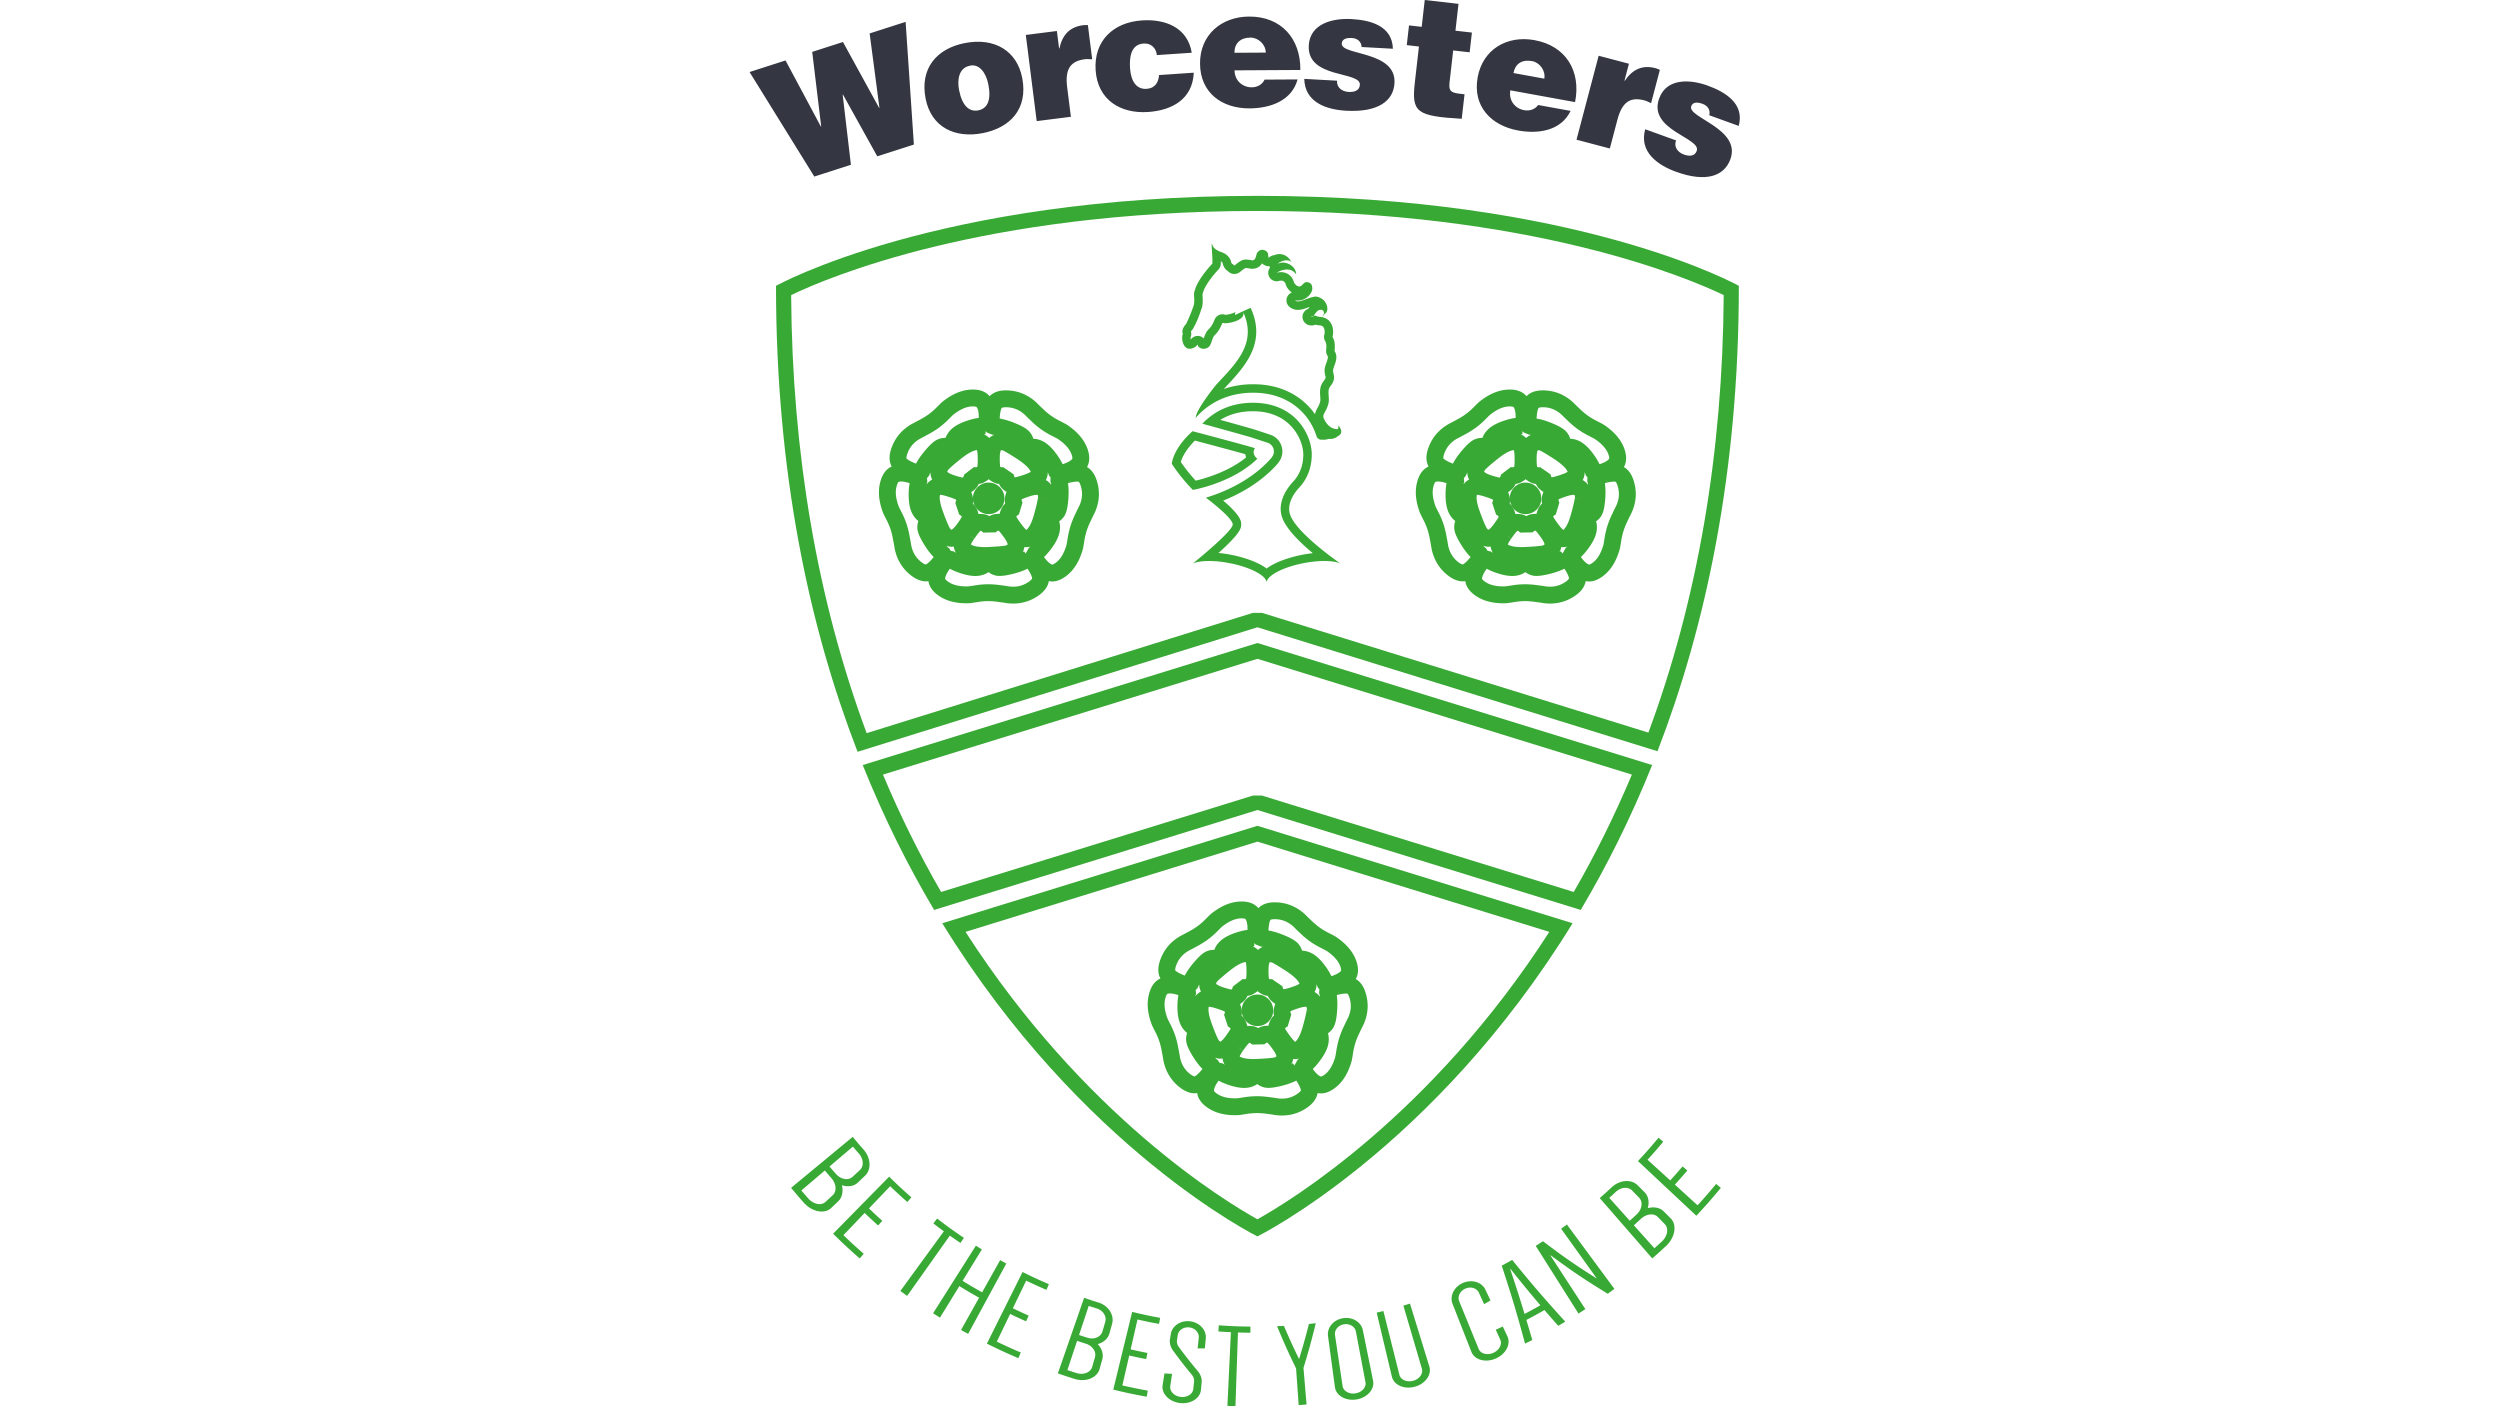
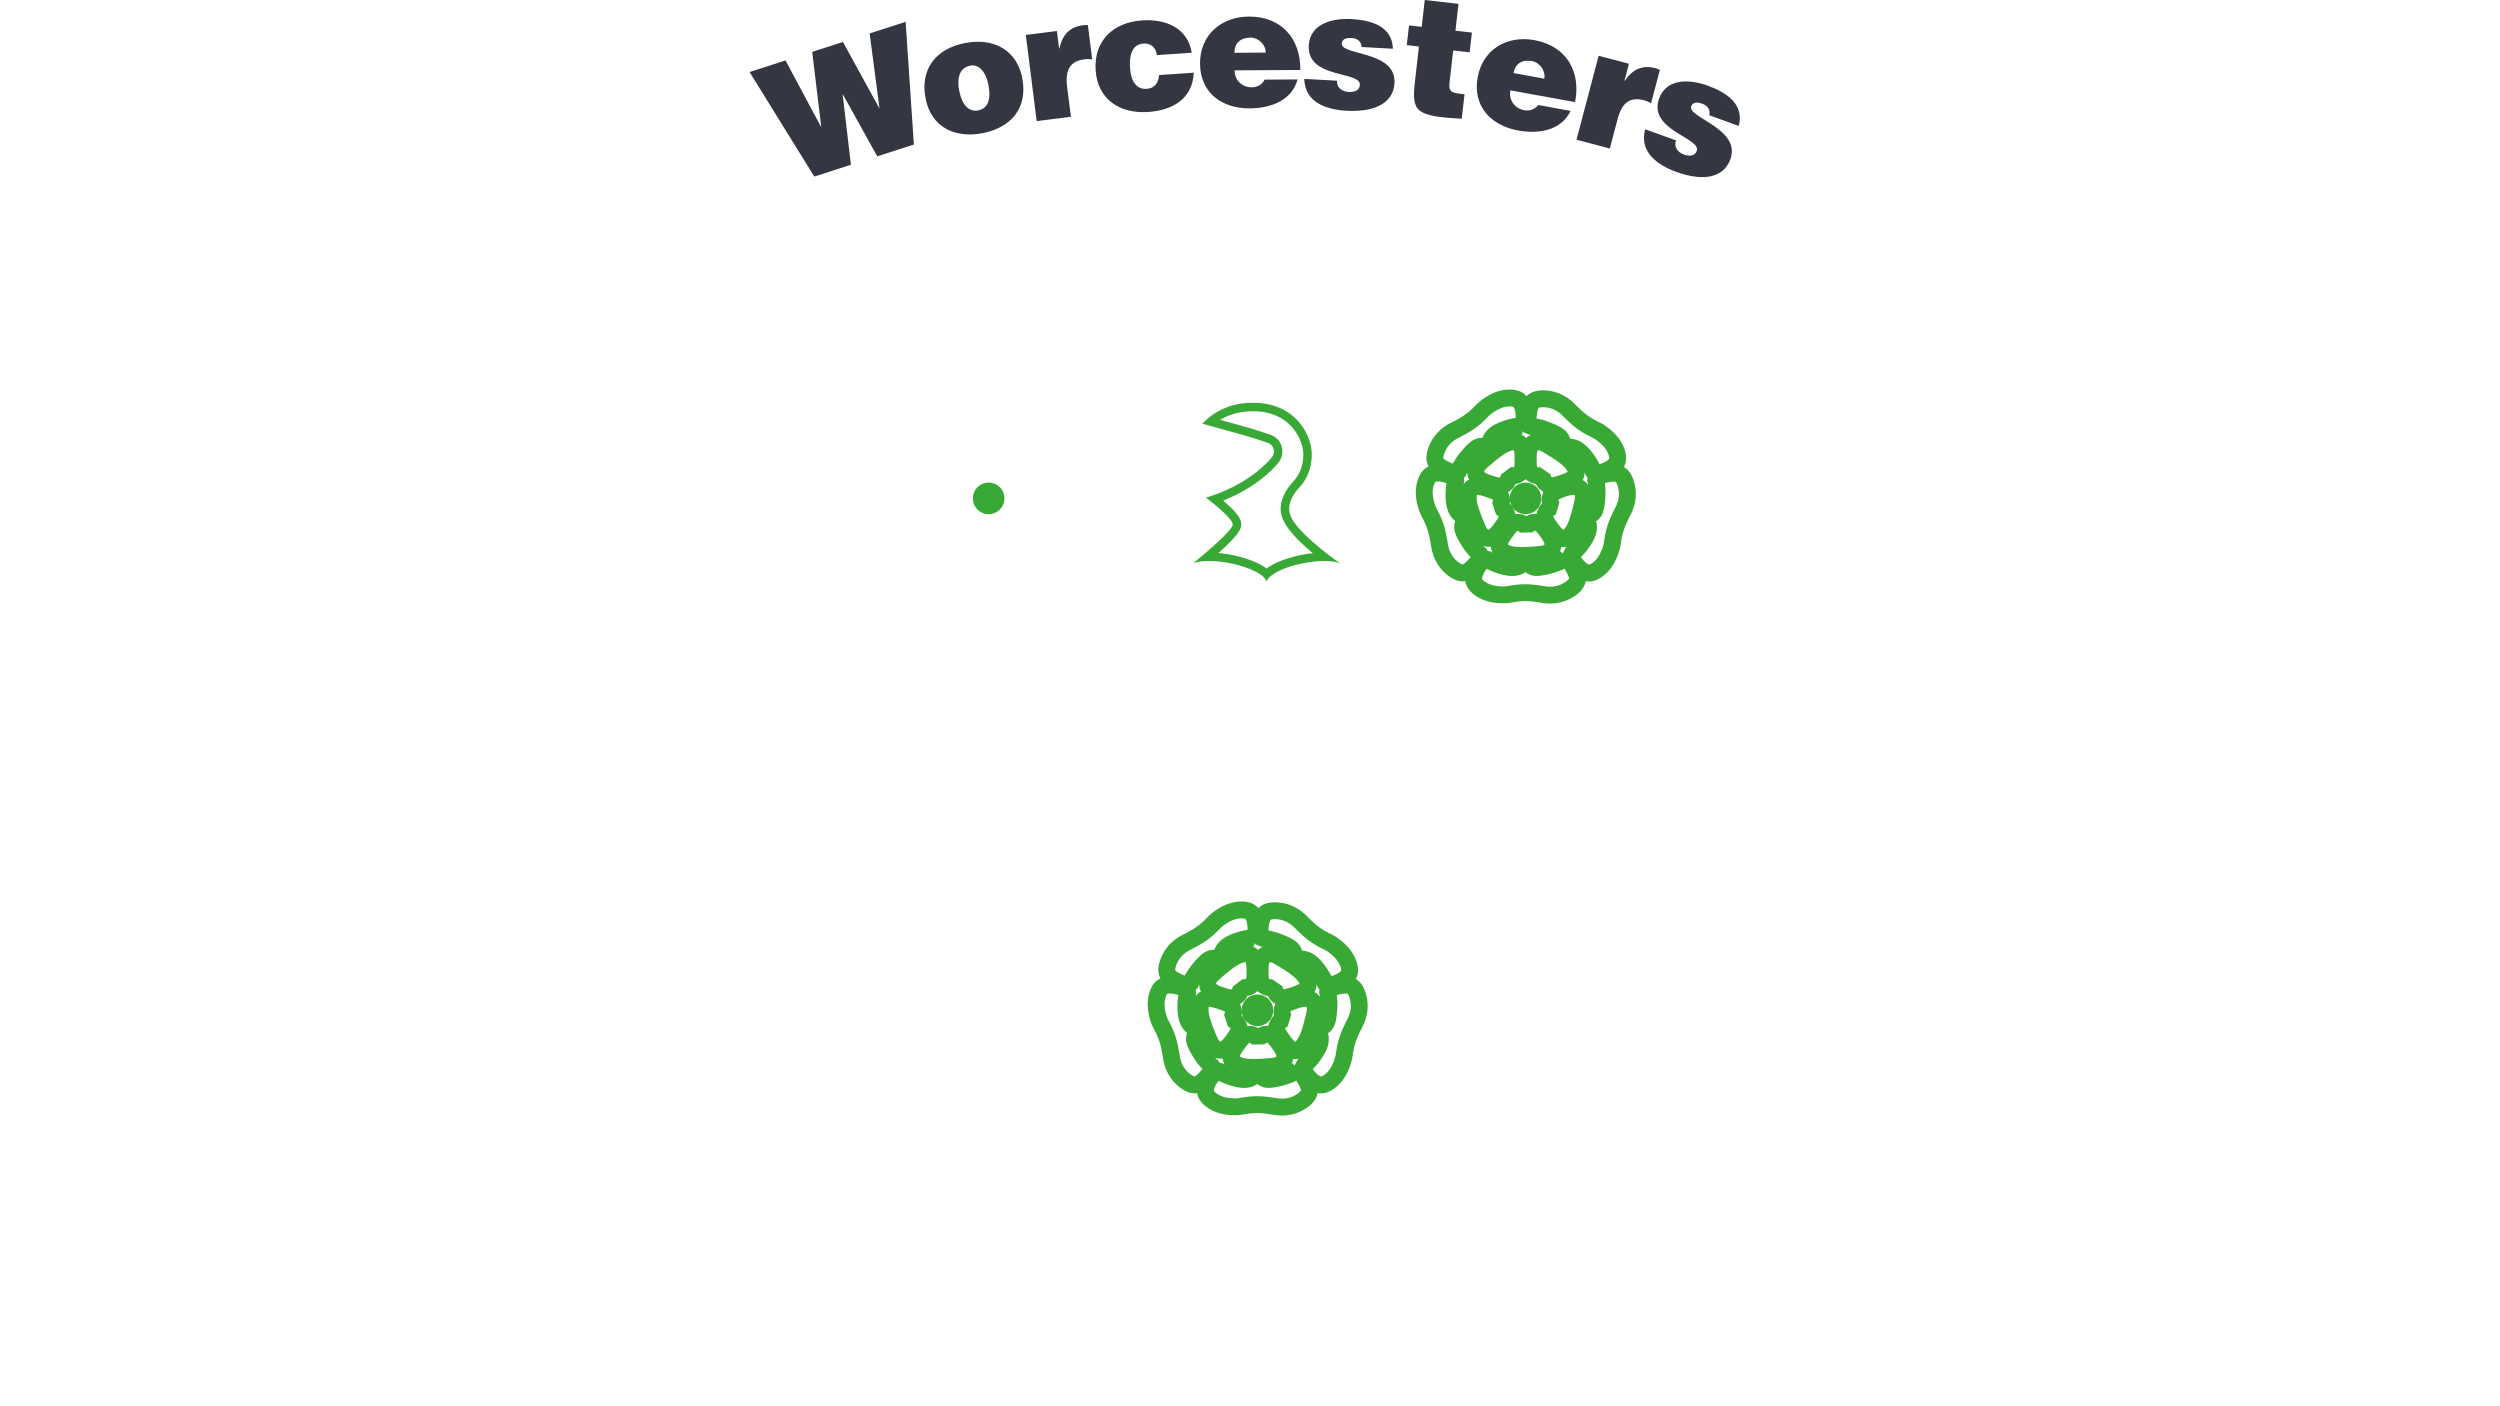
<svg xmlns="http://www.w3.org/2000/svg" viewBox="0 0 800 450" width="800" height="450" fill-rule="evenodd" clip-rule="evenodd" stroke-linejoin="bevel" stroke-miterlimit="10">
  <path d="M387.844 235.995h-.002l.002.002v-.002z" fill="#64bbb0" />
-   <path d="M266.481 382.457c1.363-1.264 1.133-3.682-.48-5.512-.83-.944-1.242-1.419-2.06-2.379-3.002 2.554-4.504 3.835-7.506 6.391a148.103 148.103 0 0 0 2.173 2.508c1.701 1.933 4.172 2.421 5.536 1.155.935-.864 1.401-1.297 2.337-2.163m.999-6.818c1.597 1.812 3.981 2.207 5.343.944.925-.854 1.385-1.283 2.31-2.138 1.364-1.264 1.219-3.59-.289-5.301a149.394 149.394 0 0 1-1.927-2.226l-7.474 6.368c.809.949 1.215 1.42 2.037 2.353m-14.332 4.469c7.891-6.527 11.835-9.787 19.723-16.316a141.505 141.505 0 0 0 3.454 4.046c2.341 2.659 2.598 6.383.486 8.397l-2.281 2.172c-1.288 1.228-3.246 1.487-5.112.86.443 1.939.144 3.874-1.147 5.104-.92.879-1.383 1.318-2.305 2.197-2.115 2.014-6.136 1.269-8.837-1.797a174.106 174.106 0 0 1-3.981-4.663M284.855 379.593l-6.784 7.102a150.939 150.939 0 0 0 4.269 3.964c-.535.601-.803.9-1.339 1.498a152.941 152.941 0 0 1-4.317-4.008c-2.716 2.839-4.071 4.261-6.785 7.102a158.397 158.397 0 0 0 6.5 5.956l-1.293 1.489c-3.479-3.041-5.182-4.623-8.512-7.907l17.939-18.263c2.786 2.749 4.211 4.071 7.117 6.623l-1.302 1.488a143.414 143.414 0 0 1-5.493-5.044M307.345 397.744a135.083 135.083 0 0 1-3.395-2.349c-5.462 7.715-8.194 11.57-13.656 19.288-.875-.622-1.31-.937-2.178-1.571 5.569-7.642 8.353-11.456 13.922-19.096a137.983 137.983 0 0 1-3.358-2.521l1.203-1.564c3.364 2.589 5.077 3.826 8.563 6.175l-1.101 1.638M322.016 404.331c-4.885 9.008-7.326 13.505-12.211 22.511-.91-.496-1.366-.745-2.272-1.253 2.314-4.129 3.47-6.196 5.782-10.326a152.727 152.727 0 0 1-6.32-3.713l-6.196 10.083a147.87 147.87 0 0 1-2.215-1.383c5.48-8.656 8.219-12.98 13.698-21.637.765.486 1.15.726 1.922 1.201-2.47 4.023-3.707 6.033-6.177 10.052a147.039 147.039 0 0 0 6.252 3.673c2.308-4.117 3.461-6.175 5.766-10.294.787.439 1.18.657 1.971 1.086M328.376 409.799l-4.261 8.852a150.48 150.48 0 0 0 5.054 2.334l-.816 1.837a154.778 154.778 0 0 1-5.111-2.358l-4.261 8.853a159.768 159.768 0 0 0 7.676 3.481c-.31.726-.465 1.09-.777 1.814-4.071-1.738-6.087-2.669-10.072-4.65 4.564-9.171 6.847-13.755 11.413-22.924 3.335 1.657 5.021 2.437 8.425 3.899l-.781 1.812a136.636 136.636 0 0 1-6.489-2.95M350.382 434.339c.521-1.786-.793-3.698-2.946-4.372a139.048 139.048 0 0 1-2.765-.891l-3.113 9.357c1.163.387 1.747.573 2.914.939 2.27.712 4.502-.19 5.021-1.974l.889-3.059m-2.354-6.255c2.13.668 4.249-.265 4.768-2.05l.878-3.023c.519-1.786-.682-3.665-2.694-4.297a141.238 141.238 0 0 1-2.586-.83c-1.238 3.728-1.859 5.592-3.1 9.319 1.092.362 1.638.538 2.734.881m-9.512 11.403l8.403-24.189c1.854.642 2.785.95 4.655 1.534 3.125.981 5.075 3.983 4.297 6.798-.337 1.214-.504 1.82-.839 3.034-.475 1.717-1.947 2.97-3.751 3.435 1.262 1.393 1.923 3.182 1.448 4.899-.341 1.228-.511 1.843-.849 3.071-.779 2.818-4.396 4.314-8 3.186a171.557 171.557 0 0 1-5.364-1.768M364.002 422.231l-2.197 9.573c2.14.489 3.216.715 5.368 1.138-.157.788-.234 1.184-.389 1.97a153.081 153.081 0 0 1-5.429-1.148c-.88 3.83-1.32 5.744-2.198 9.575 3.247.738 4.876 1.073 8.146 1.671-.144.774-.216 1.161-.358 1.937-4.301-.786-6.443-1.238-10.702-2.267 2.42-9.952 3.631-14.925 6.054-24.876 3.562.86 5.355 1.243 8.951 1.906-.142.776-.215 1.165-.359 1.941-2.764-.51-4.143-.795-6.887-1.42M375.201 431.949s-1.108-1.554-.82-3.351c.109-.674.161-1.011.27-1.684.433-2.697 3.199-4.475 6.211-4.094 3.015.378 5.243 2.784 4.987 5.504-.119 1.267-.177 1.901-.297 3.169-.924.006-1.385.006-2.311-.002l.364-3.391c.173-1.622-1.17-3.096-2.992-3.327-1.82-.228-3.491.867-3.73 2.482l-.247 1.688c-.161 1.085.513 1.989.513 1.989 2.389 3.232 3.644 4.828 6.274 7.975 0 0 1.29 1.535 1.117 3.385l-.23 2.453c-.255 2.718-3.278 4.659-6.768 4.22-3.487-.439-5.937-3.069-5.506-5.763l.596-3.709c.973.064 1.458.092 2.431.142l-.579 3.941c-.239 1.611 1.245 3.171 3.305 3.431 2.063.259 3.887-.885 4.061-2.506l.261-2.452c.117-1.092-.667-2.054-.667-2.054-2.617-3.176-3.866-4.787-6.243-8.046M400.122 426.48a146.09 146.09 0 0 1-3.973-.088c-.322 9.445-.481 14.165-.805 23.608a123.66 123.66 0 0 1-2.575-.105c.449-9.436.671-14.154 1.119-23.595a148.785 148.785 0 0 1-4.008-.234c.054-.787.083-1.182.14-1.971 4.043.287 6.071.368 10.123.412l-.021 1.973M408.664 424.382c.877-.038 1.316-.057 2.193-.103 1.818 4.234 2.776 6.337 4.794 10.519.036 0 .055-.002.09-.004 1.35-4.442 1.973-6.67 3.117-11.13a131.27 131.27 0 0 0 2.184-.234c-1.399 5.732-2.184 8.594-3.926 14.294.395 4.686.592 7.027.985 11.715a161.8 161.8 0 0 1-2.523.193l-.832-11.724c-2.599-5.37-3.816-8.077-6.082-13.526M429.627 443.532c.238 1.613 2.107 2.682 4.159 2.339 2.054-.343 3.47-1.962 3.167-3.565a46155.76 46155.76 0 0 0-3.067-16.208c-.301-1.605-2.016-2.63-3.83-2.324-1.812.301-3.094 1.83-2.856 3.441l2.427 16.317m-4.663-16.001c-.366-2.707 1.766-5.201 4.763-5.703 2.998-.502 5.839 1.161 6.383 3.837l3.278 16.169c.542 2.675-1.801 5.403-5.274 5.985-3.47.579-6.575-1.237-6.941-3.942l-2.209-16.346M451.199 417.158c2.477 8.052 3.716 12.073 6.195 20.123.803 2.608-1.272 5.556-4.684 6.481-3.408.92-6.686-.584-7.314-3.239-1.943-8.192-2.914-12.288-4.855-20.482a215.12 215.12 0 0 0 2.144-.519c2.048 8.167 3.073 12.248 5.123 20.418.396 1.581 2.368 2.46 4.385 1.916 2.015-.544 3.276-2.297 2.816-3.862-2.373-8.081-3.557-12.121-5.929-20.202.849-.247 1.274-.374 2.119-.634M474.918 417.334c-.668-1.465-1-2.197-1.665-3.659-.678-1.485-2.607-2.063-4.318-1.326-1.709.736-2.607 2.531-1.992 4.041 2.494 6.113 3.743 9.167 6.236 15.28.615 1.508 2.703 2.096 4.638 1.264 1.939-.833 2.95-2.756 2.276-4.241l-1.447-3.178c.897-.407 1.347-.615 2.242-1.035l1.488 3.157c1.167 2.468-.498 5.698-3.776 7.108-3.274 1.41-6.751.396-7.749-2.148-2.412-6.144-3.619-9.215-6.033-15.359-.998-2.544.508-5.483 3.336-6.701 2.829-1.217 6.017-.299 7.182 2.174l1.619 3.43c-.811.482-1.219.72-2.037 1.193M487.854 420.458a153.409 153.409 0 0 0 5.063-2.764c-3.912-4.621-5.83-6.956-9.592-11.681-.031.018-.046.025-.077.044 1.927 5.725 2.849 8.604 4.606 14.401m13.033 2.474c-.895.534-1.345.797-2.244 1.32a394.355 394.355 0 0 1-4.419-5.031 153.014 153.014 0 0 1-5.792 3.163 413.621 413.621 0 0 1 1.895 6.41c-.92.475-1.383.707-2.307 1.167-2.735-10.081-4.228-15.074-7.464-24.957a126.273 126.273 0 0 0 3.343-1.826c6.568 8.064 9.968 12.012 16.988 19.754M491.433 398.684a131.62 131.62 0 0 0 2.311-1.492c6.582 4.975 9.996 7.35 17.056 11.841.031-.021.048-.031.08-.054-4.53-6.316-6.793-9.469-11.32-15.784.743-.536 1.113-.806 1.849-1.352 6.082 8.245 9.123 12.362 15.207 20.604-.85.63-1.276.939-2.132 1.556-7.575-4.646-11.234-7.112-18.271-12.304l-.078.052c4.473 6.866 6.707 10.299 11.18 17.166-.879.572-1.318.856-2.201 1.417-5.472-8.663-8.209-12.987-13.681-21.65M530.533 389.46c-1.297-1.332-3.688-1.054-5.435.569-.897.837-1.351 1.251-2.261 2.069 2.632 2.937 3.948 4.406 6.579 7.345a167.42 167.42 0 0 0 2.383-2.18c1.841-1.713 2.249-4.186.954-5.516l-2.22-2.287m-6.776-.878c1.726-1.605 2.046-3.99.754-5.322-.879-.904-1.318-1.354-2.195-2.258-1.295-1.334-3.6-1.144-5.232.377a166.65 166.65 0 0 1-2.113 1.933l6.55 7.318c.902-.81 1.347-1.22 2.236-2.048m4.967 14.112c-6.728-7.726-10.088-11.583-16.811-19.309a139.468 139.468 0 0 0 3.83-3.456c2.536-2.36 6.238-2.705 8.301-.638.891.889 1.337 1.337 2.226 2.228 1.259 1.259 1.569 3.209 1.006 5.079 1.908-.479 3.845-.226 5.105 1.036.899.902 1.349 1.351 2.25 2.253 2.065 2.067 1.433 6.102-1.491 8.824a163.048 163.048 0 0 1-4.416 3.983M527.218 371.119c2.903 2.646 4.357 3.966 7.261 6.61a154.72 154.72 0 0 0 3.937-4.479l1.531 1.302a156.621 156.621 0 0 1-3.983 4.531c2.906 2.644 4.358 3.966 7.263 6.612a162.985 162.985 0 0 0 5.933-6.844c.607.504.91.755 1.519 1.257-3.059 3.694-4.63 5.481-7.853 8.933-7.473-7.002-11.207-10.498-18.679-17.5 2.694-2.887 4.012-4.38 6.572-7.462.607.504.913.755 1.519 1.26a142.5 142.5 0 0 1-5.02 5.78" fill="#39a935" fill-rule="nonzero" />
-   <path d="M281.314 34.515l.101-.033-3.13-23.786 11.514-3.698 2.643 39.262-11.715 3.765-10.973-19.76-.102.029 2.642 22.44-11.717 3.764-20.719-33.451 11.512-3.702 11.311 21.158.101-.034-2.877-23.867 9.845-3.161 11.564 21.074zM306.905 28.834c1 5.157 3.36 7.021 6.119 6.487 2.918-.567 4.253-3.148 3.253-8.303-.778-4.012-3.136-6.686-5.916-5.985-3.696.716-4.054 4.728-3.456 7.801m1.885-15.062c9.636-1.868 16.673 2.655 18.319 11.144 1.937 9.997-3.922 15.995-12.671 17.694-8.746 1.696-16.445-1.781-18.254-11.102-1.837-9.477 3.393-15.947 12.606-17.736M328.257 11.181l9.945-1.259.705 5.577.107-.011c.979-4.51 3.405-6.899 7.667-7.439.472-.058.96-.014 1.441-.02l1.381 10.947c-.749-.013-1.563-.126-2.302-.032-4.472.565-6.47 2.956-5.717 8.904l1.203 9.524-10.945 1.383-3.485-27.574zM370.202 17.631c-.136-1.212-.623-2.136-1.358-2.776-.738-.695-1.715-1-2.932-.919-4.126.281-4.523 4.611-4.299 7.891.282 4.18 2.054 6.822 5.282 6.604 2.857-.194 3.834-2.225 4.004-4.416l11.11-.755c-.383 8.477-6.941 12.056-14.612 12.577-8.939.605-16.156-3.954-16.792-13.315-.643-9.471 5.654-15.372 14.804-15.991 7.406-.502 14.604 2.198 15.954 10.344l-11.161.756zM405.046 16.83c-.014-2.544-2.309-4.812-4.905-4.797-3.289.019-5.134 1.885-5.119 4.855l10.024-.058zm-9.991 5.682c.017 3.286 2.578 5.445 5.494 5.43 1.749-.01 3.336-.816 4.123-2.462l10.554-.063c-1.87 6.906-8.857 9.228-15.328 9.266-8.909.052-15.834-5.002-15.888-14.335-.053-9.125 6.755-14.997 15.669-15.049 10.288-.059 16.532 7.014 16.432 17.091l-21.056.122zM427.849 25.817c-.06 1.11.316 1.983 1.026 2.606.658.567 1.594.937 2.652.996 1.697.094 3.525-.335 3.634-2.295.245-4.449-16.949-1.839-16.355-12.589.391-7.096 7.868-8.755 13.637-8.437 6.038.332 13.058 2.104 13.286 9.497l-10.007-.55c-.057-.908-.392-1.563-.948-2.073-.557-.508-1.339-.764-2.186-.81-1.906-.104-3.157.41-3.232 1.787-.214 3.866 17.457 2.238 16.884 12.617-.318 5.771-5.301 9.428-15.468 8.867-6.355-.351-13.236-2.696-13.407-10.196l10.484.58zM467.751 38.013c-14.47-.851-16.093-2.052-15.006-11.585l1.318-11.54-3.897-.443.72-6.32 4.056.462.981-8.587 10.799 1.232-.979 8.586 5.267.604-.723 6.32-5.268-.6-1.142 10.007c-.289 2.53-.023 3.467 3.033 3.816l1.739.199-.898 7.849zM494.175 25.169c.456-2.504-1.38-5.159-3.937-5.623-3.236-.59-5.393.906-5.924 3.828l9.861 1.795zm-10.867 3.736c-.59 3.236 1.527 5.828 4.397 6.351 1.722.314 3.429-.184 4.506-1.658l10.384 1.891c-3.112 6.439-10.409 7.428-16.775 6.273-8.767-1.594-14.64-7.838-12.968-17.022 1.634-8.976 9.41-13.491 18.175-11.899 10.123 1.843 14.955 9.945 12.995 19.834l-20.714-3.77zM511.569 17.839l9.688 2.556-1.431 5.433.102.027c2.596-3.811 5.736-5.121 9.889-4.027.462.124.897.346 1.345.519l-2.814 10.667c-.69-.295-1.403-.703-2.123-.891-4.357-1.151-7.102.318-8.631 6.115l-2.448 9.28-10.663-2.814 7.086-26.865zM536.332 44.932c-.378 1.048-.268 1.99.23 2.791.467.734 1.258 1.358 2.255 1.718 1.595.579 3.473.692 4.14-1.153 1.515-4.186-15.7-6.638-12.035-16.761 2.417-6.684 10.052-6.119 15.487-4.152 5.684 2.058 11.897 5.771 9.985 12.919l-9.424-3.411c.209-.885.075-1.607-.31-2.254-.387-.648-1.062-1.119-1.86-1.407-1.797-.651-3.142-.517-3.608.78-1.318 3.64 16.07 7.169 12.533 16.943-1.967 5.437-7.791 7.501-17.363 4.037-5.986-2.165-11.9-6.395-9.904-13.623l9.874 3.573z" fill="#343741" fill-rule="nonzero" />
-   <path d="M402.375 205.762l-126.308 39.051c6.866 17.099 14.629 32.517 22.855 46.368l103.453-31.984 103.454 31.984-103.454-31.984 103.454 31.984c8.226-13.851 15.989-29.269 22.857-46.368l-126.311-39.051zm0 5.063l119.826 37.046c-5.456 13-11.697 25.597-18.606 37.557l-99.791-30.852h-2.858l-99.79 30.852c-6.91-11.962-13.15-24.56-18.606-37.557l119.825-37.046" fill="#39a935" fill-rule="nonzero" />
-   <path d="M402.375 264.259l-100.851 31.179c44.536 72.419 100.851 100.215 100.851 100.215s56.318-27.796 100.852-100.215l-100.852-31.179zm0 5.063l93.404 28.877c-37.758 58.751-83.122 86.248-93.406 91.971-10.288-5.707-55.575-33.103-93.402-91.971l93.404-28.877M402.375 62.673c-102.625 0-154.052 28.792-154.052 28.792 0 59.679 10.55 108.895 26.1 149.111l127.952-39.846 128.024 39.666c15.51-40.181 26.03-89.34 26.03-148.931 0 0-51.428-28.792-154.054-28.792m0 4.837c87.63 0 137.848 21.459 149.207 26.923-.303 50.653-8.405 97.714-24.097 139.998l-123.679-38.322-2.868.002-123.608 38.494c-15.733-42.335-23.858-89.456-24.162-140.178C264.5 88.955 314.519 67.51 402.375 67.51" fill="#39a935" fill-rule="nonzero" />
-   <path d="M387.797 78.02c-.22 0 .312 4.773.142 6.353 0 0-4.692 4.851-5.625 8.661-.619 1.113.328 3.372-.534 5.28-.698 2.111-2.165 5.326-2.265 5.387.029 0-1.617 1.55-1.015 3.154-.567 1.312-.025 4.751 2.197 4.751.418 0 .893-.121 1.435-.402.454-.213.818-.571 1.144-1a.673.673 0 0 0 .023.318c.205.601.969 1.095 1.847 1.095.295 0 .603-.057.906-.18 1.799-.565 1.521-2.977 2.64-4.178 1.301-1.218 1.965-2.676 2.49-3.968.15.05.32.077.497.104.159.023.304.025.446.034a.487.487 0 0 0-.035.031c.025-.004.062-.021.092-.031h.071c1.558 0 6.692-1.174 5.476-3.793-.002-.002-.002-.004-.002-.006l.002.006c4.712 10.121-2.184 16.627-8.261 23.162-.755.812-6.847 8.468-6.857 10.91.309-.354.625-.699.954-1.03 4.525-4.585 10.554-7.01 17.436-7.01 11.684 0 18.19 7.105 20.286 13.937 0 0 .326 1.1 1.588 1.1.098 0 .205-.008.318-.023.165.021.324.029.479.029.569 0 1.063-.121 1.466-.263.147.012.293.019.438.019.937 0 1.817-.26 2.485-.85 2.449-1.219.207-3.476.18-3.476-.015.016.255 1.138-.352 1.182-1.615-.049-3.035-1.003-4.027-2.919-1.056-1.843.335-2.177 1.055-4.675.759-1.994-.151-3.887.387-5.441.592-1.245 1.797-1.85 1.552-4.153-.281-1.075-.339-1.638-.22-1.996.341-1.452 1.793-3.738.429-5.782.079-1.054.312-2.958-.665-4.554.489-1.695.399-5.902-3.856-6.404h-.054c-.996 0-1.119-.385-1.67-.385-.14 0-.309.026-.527.088-.186.205-.372.339-.579.339a.543.543 0 0 1-.203-.042 6.34 6.34 0 0 1 .782-.297c.465-.512.931-1.466 1.755-1.874.224-.067.425-.096.599-.096 1.288 0 1.261 1.602.483 1.935.021.002.04.002.059.002.322 0 .55-.26.654-.609.057-.01.092-.052.13-.081.069-.051.098-.059.123-.084.111-.078.212-.172.295-.276-.016.029-.029.071-.052.098.103-.082.172-.222.226-.383.707-1.485-.521-4.523-3.567-4.847-2.305.326-4.305 1.561-5.654 1.561-.373 0-.697-.094-.963-.327.274.042.542.061.8.061 3.05 0 5.018-2.692 4.732-4.136-.003-.786-.415-1.615-1.53-1.736a1.129 1.129 0 0 0-.29-.04c-.869 0-1.323 1.08-1.94 1.324a.96.96 0 0 1-.383.074c-.638 0-1.311-.553-1.679-1.27-.687-2.427-2.509-3.306-4.172-3.306-.479 0-.947.074-1.37.205.64-.451 1.699-.943 3.004-1.041.117-.011.23-.015.343-.015 1.421 0 2.379.831 2.745 1.443l-.055-.221c.049.081.086.163.12.234-.013-.046-.025-.109-.044-.159.04.021.071.052.104.067a.677.677 0 0 0-.046-.389c-.016-.017-.029-.025-.042-.042-.1-.95-1.115-2.418-2.901-2.927a3.682 3.682 0 0 0-2.935.201 4.71 4.71 0 0 1 .475-.404c.849-.506 1.709-.742 2.422-.742.651 0 1.184.196 1.481.565-.012-.048-.048-.08-.071-.122-.259-.841-1.724-2.443-3.728-2.443-.489 0-1.014.096-1.56.324-.827.119-1.437.444-1.891.85-.046-.026-.09-.055-.145-.078.109-.136.094-.314.032-.496a.306.306 0 0 0-.015-.069 1.125 1.125 0 0 0-.056-.236c.142-.776-.818-1.655-1.862-1.655-.603 0-1.232.295-1.697 1.067-.372.962-.366 2.293-1.533 2.293h-.025c-.546-.088-1.237-.247-1.94-.247-.569 0-1.148.105-1.667.441-.745.415-1.414.969-2.058 1.494a2.213 2.213 0 0 0-.664-.533c-.318-.249-.424-.628-.437-.883l-.008-.071s-.511-1.944-2.975-2.795c-3.129-1.08-2.849-2.458-3.109-2.682a.022.022 0 0 0-.014-.006m2.889 5.575c.318.219.483.452.56.59a3.886 3.886 0 0 0 1.419 2.407c.104.082.215.155.33.222.519.569 1.251.852 1.994.852.638 0 1.284-.212 1.805-.634.557-.456 1.084-.883 1.592-1.17.048-.027.074-.041.122-.073 0 0 .058-.021.221-.021.302 0 .689.069 1.063.136l.454.078c.14.021.305.033.448.033 1.374 0 2.435-.586 3.167-1.747.23.243.504.44.812.586l-.005.002a2.701 2.701 0 0 0 1.559.32c.044.157.102.312.176.463a2.707 2.707 0 0 0-.289 2.853 2.714 2.714 0 0 0 3.234 1.397c.178-.056.375-.083.571-.083 1.063 0 1.4.757 1.561 1.33.05.174.115.341.199.5a5.31 5.31 0 0 0 1.702 1.962 2.724 2.724 0 0 0-1.462 1.383 2.717 2.717 0 0 0 .68 3.186c.521.454 1.421.992 2.745.992 1.146 0 2.226-.393 3.368-.81.127-.048.257-.094.387-.142-.184.22-.343.433-.483.623-.065.03-.134.059-.203.088a2.718 2.718 0 0 0-1.615 2.525 2.711 2.711 0 0 0 1.694 2.471c.393.159.806.24 1.222.24.349 0 .786-.056 1.253-.255.368.109.805.191 1.372.209.755.109 1.032.392 1.188.628.461.692.4 1.849.266 2.316a2.697 2.697 0 0 0 .293 2.169c.45.734.36 1.866.293 2.69l-.017.247a2.712 2.712 0 0 0 .448 1.703c.27.406.021 1.184-.362 2.241-.155.424-.314.866-.427 1.316-.282.962-.157 1.949.155 3.181.031.454-.059.58-.46 1.134-.262.36-.586.808-.862 1.387a2.547 2.547 0 0 0-.115.281c-.429 1.242-.339 2.447-.268 3.416.065.887.096 1.454-.09 1.947a2.49 2.49 0 0 0-.073.216c-.174.604-.41 1.023-.659 1.466-.295.525-.693 1.228-.833 2.117-3.717-5.294-10.177-9.608-19.815-9.608-3.324 0-6.474.517-9.386 1.519l.811-.868c5.791-6.18 12.998-13.872 7.764-25.112l-2.463 1.136-2.458 1.148c-.148-.318-.039-.847.149-1.044-.421.435-2.322.983-3.165.983h-.025c-.019-.002-.038-.002-.059-.002l-.077-.002-.092-.008a2.705 2.705 0 0 0-3.331 1.567c-.429 1.054-.922 2.154-1.83 3.006-.046.042-.09.086-.132.132-.854.914-1.203 1.972-1.485 2.824l-.021.063a2.679 2.679 0 0 0-1.925-.804c-.828 0-1.634.381-2.157 1.067-.023.027-.042.055-.06.075-.063-.271-.095-.573-.069-.702a2.71 2.71 0 0 0 .115-1.831c.044-.096.148-.276.378-.531.22-.243.394-.525.517-.829.958-1.583 1.866-4.108 2.316-5.458.675-1.596.583-3.161.517-4.311a11.166 11.166 0 0 1-.03-.86 2.64 2.64 0 0 0 .147-.437c.548-2.241 3.322-5.74 4.941-7.418.418-.435.682-.996.745-1.596a10.7 10.7 0 0 0 .05-1.067M381.628 137.988s-5.788 4.784-6.675 10.397c0 0 2.811 4.431 6.769 8.386 0 0 12.715-2.181 20.631-9.982 0 0-2.067-1.477-.767-3.337.113-.163-19.958-5.464-19.958-5.464m.741 3.002c5.389 1.426 12.598 3.357 16.127 4.351.05.354.14.699.261 1.029-5.646 4.603-13.098 6.724-16.127 7.437-2.182-2.343-3.91-4.715-4.778-5.968.795-2.716 3.004-5.351 4.517-6.849" fill="#39a935" fill-rule="nonzero" />
+   <path d="M281.314 34.515l.101-.033-3.13-23.786 11.514-3.698 2.643 39.262-11.715 3.765-10.973-19.76-.102.029 2.642 22.44-11.717 3.764-20.719-33.451 11.512-3.702 11.311 21.158.101-.034-2.877-23.867 9.845-3.161 11.564 21.074zM306.905 28.834c1 5.157 3.36 7.021 6.119 6.487 2.918-.567 4.253-3.148 3.253-8.303-.778-4.012-3.136-6.686-5.916-5.985-3.696.716-4.054 4.728-3.456 7.801m1.885-15.062c9.636-1.868 16.673 2.655 18.319 11.144 1.937 9.997-3.922 15.995-12.671 17.694-8.746 1.696-16.445-1.781-18.254-11.102-1.837-9.477 3.393-15.947 12.606-17.736M328.257 11.181l9.945-1.259.705 5.577.107-.011c.979-4.51 3.405-6.899 7.667-7.439.472-.058.96-.014 1.441-.02l1.381 10.947c-.749-.013-1.563-.126-2.302-.032-4.472.565-6.47 2.956-5.717 8.904l1.203 9.524-10.945 1.383-3.485-27.574zM370.202 17.631c-.136-1.212-.623-2.136-1.358-2.776-.738-.695-1.715-1-2.932-.919-4.126.281-4.523 4.611-4.299 7.891.282 4.18 2.054 6.822 5.282 6.604 2.857-.194 3.834-2.225 4.004-4.416l11.11-.755c-.383 8.477-6.941 12.056-14.612 12.577-8.939.605-16.156-3.954-16.792-13.315-.643-9.471 5.654-15.372 14.804-15.991 7.406-.502 14.604 2.198 15.954 10.344l-11.161.756zM405.046 16.83c-.014-2.544-2.309-4.812-4.905-4.797-3.289.019-5.134 1.885-5.119 4.855l10.024-.058zm-9.991 5.682c.017 3.286 2.578 5.445 5.494 5.43 1.749-.01 3.336-.816 4.123-2.462l10.554-.063c-1.87 6.906-8.857 9.228-15.328 9.266-8.909.052-15.834-5.002-15.888-14.335-.053-9.125 6.755-14.997 15.669-15.049 10.288-.059 16.532 7.014 16.432 17.091l-21.056.122zM427.849 25.817c-.06 1.11.316 1.983 1.026 2.606.658.567 1.594.937 2.652.996 1.697.094 3.525-.335 3.634-2.295.245-4.449-16.949-1.839-16.355-12.589.391-7.096 7.868-8.755 13.637-8.437 6.038.332 13.058 2.104 13.286 9.497l-10.007-.55c-.057-.908-.392-1.563-.948-2.073-.557-.508-1.339-.764-2.186-.81-1.906-.104-3.157.41-3.232 1.787-.214 3.866 17.457 2.238 16.884 12.617-.318 5.771-5.301 9.428-15.468 8.867-6.355-.351-13.236-2.696-13.407-10.196l10.484.58zM467.751 38.013c-14.47-.851-16.093-2.052-15.006-11.585l1.318-11.54-3.897-.443.72-6.32 4.056.462.981-8.587 10.799 1.232-.979 8.586 5.267.604-.723 6.32-5.268-.6-1.142 10.007c-.289 2.53-.023 3.467 3.033 3.816l1.739.199-.898 7.849zM494.175 25.169c.456-2.504-1.38-5.159-3.937-5.623-3.236-.59-5.393.906-5.924 3.828l9.861 1.795zm-10.867 3.736c-.59 3.236 1.527 5.828 4.397 6.351 1.722.314 3.429-.184 4.506-1.658l10.384 1.891c-3.112 6.439-10.409 7.428-16.775 6.273-8.767-1.594-14.64-7.838-12.968-17.022 1.634-8.976 9.41-13.491 18.175-11.899 10.123 1.843 14.955 9.945 12.995 19.834l-20.714-3.77zM511.569 17.839l9.688 2.556-1.431 5.433.102.027c2.596-3.811 5.736-5.121 9.889-4.027.462.124.897.346 1.345.519l-2.814 10.667c-.69-.295-1.403-.703-2.123-.891-4.357-1.151-7.102.318-8.631 6.115l-2.448 9.28-10.663-2.814 7.086-26.865zM536.332 44.932c-.378 1.048-.268 1.99.23 2.791.467.734 1.258 1.358 2.255 1.718 1.595.579 3.473.692 4.14-1.153 1.515-4.186-15.7-6.638-12.035-16.761 2.417-6.684 10.052-6.119 15.487-4.152 5.684 2.058 11.897 5.771 9.985 12.919l-9.424-3.411c.209-.885.075-1.607-.31-2.254-.387-.648-1.062-1.119-1.86-1.407-1.797-.651-3.142-.517-3.608.78-1.318 3.64 16.07 7.169 12.533 16.943-1.967 5.437-7.791 7.501-17.363 4.037-5.986-2.165-11.9-6.395-9.904-13.623l9.874 3.573" fill="#343741" fill-rule="nonzero" />
  <path d="M400.942 128.884c-7.142 0-12.472 2.764-16.19 6.701 2.04.563 4.983 1.372 7.933 2.196 3.092.86 5.561 1.559 7.339 2.072.962.278 5.658 1.849 5.669 1.851v.002a2.914 2.914 0 0 1 1.958 2.749 2.89 2.89 0 0 1-.464 1.573v.002l-.005.004c-.366.68-2 2.276-2 2.276-6.658 6.559-15.047 9.686-19.304 10.941 1.381 1.04 8.594 6.575 8.594 8.586 0 2.117-11.642 11.577-12.751 12.472 1.188-.513 2.998-.785 5.176-.785 1.974 0 4.253.222 6.648.693 6.424 1.259 11.412 3.845 11.753 5.981l.023.006.023-.006c.341-2.136 5.328-4.722 11.752-5.981 2.395-.471 4.676-.695 6.651-.695 2.152 0 3.943.266 5.131.768-1.439-.998-14.564-10.242-16.139-15.913-.982-3.53 1.797-7.063 2.974-8.306 1.176-1.242 4.053-4.704 4.053-10.652 0-5.945-4.969-16.535-18.824-16.535m0 2.714c12.171 0 16.11 9.311 16.11 13.821 0 4.377-1.799 7.194-3.309 8.786-1.205 1.274-5.029 5.82-3.617 10.895 1.037 3.739 5.65 8.303 9.976 11.918a40.67 40.67 0 0 0-3.527.538c-1.565.305-7.654 1.638-11.254 4.374-3.601-2.738-9.688-4.069-11.255-4.374a40.186 40.186 0 0 0-4.155-.6c7.274-6.481 7.274-8.142 7.274-9.119 0-.946 0-2.749-5.763-7.642 4.66-1.864 10.61-4.973 15.656-9.943.843-.827 1.935-1.971 2.433-2.822a5.607 5.607 0 0 0 .851-2.975 5.629 5.629 0 0 0-3.78-5.312l-.015.046-.083-.079c-1.776-.594-4.883-1.626-5.709-1.864a860.787 860.787 0 0 0-7.362-2.077c-.981-.274-1.962-.548-2.91-.81 2.987-1.835 6.481-2.761 10.439-2.761" fill="#39a935" fill-rule="nonzero" />
-   <path d="M335.719 146.65c1.253 1.671 2.104 3.259 2.556 4.763.548.232 1.655.05 3.314-.542 1.824-.684 3.087-1.535 3.792-2.556.659-.956.643-2.324-.05-4.107-.868-2.198-2.655-4.204-5.357-6.016-.145-.1-.858-.477-2.145-1.138a23.375 23.375 0 0 1-3.182-1.912 26.313 26.313 0 0 1-2.918-2.49 55.915 55.915 0 0 1-1.962-1.912c-1.979-1.805-4.215-2.826-6.711-3.066-2.155-.199-3.638.136-4.452 1.004-.703.726-1.146 2.121-1.334 4.188-.176 1.977-.061 3.161.347 3.544 1.78.056 3.759.523 5.935 1.401 2.152.868 3.466 1.617 3.939 2.245.364.427.604.987.726 1.68a4.38 4.38 0 0 1-.017 1.816c.529-.277 1.155-.431 1.881-.463a4.61 4.61 0 0 1 2.142.393c1.09.475 2.253 1.53 3.496 3.168m6.248 5.127c-1.945.427-3.033.895-3.263 1.402.493 1.705.659 3.73.493 6.083-.165 2.32-.466 3.803-.907 4.452-.295.462-.751.855-1.367 1.188-.583.318-1.165.511-1.748.575.428.406.774.946 1.037 1.615.266.737.354 1.465.266 2.178-.101 1.176-.749 2.605-1.946 4.287-1.198 1.715-2.441 3.022-3.727 3.922-.032.584.485 1.573 1.552 2.968 1.207 1.54 2.41 2.479 3.608 2.82 1.101.329 2.391-.11 3.875-1.32 1.836-1.506 3.194-3.817 4.073-6.939.054-.175.192-.972.412-2.391a24.85 24.85 0 0 1 .858-3.644 26.83 26.83 0 0 1 1.449-3.529c.31-.67.709-1.49 1.205-2.456 1.109-2.439 1.391-4.879.841-7.32-.473-2.111-1.247-3.424-2.326-3.941-.9-.427-2.362-.412-4.385.05m-26.545-15.48c.375-.452.534-1.557.479-3.316-.064-1.956-.483-3.425-1.253-4.402-.703-.912-2.006-1.313-3.907-1.205-2.364.134-4.82 1.205-7.37 3.216-.143.1-.726.667-1.747 1.698a23.817 23.817 0 0 1-2.82 2.442 27.154 27.154 0 0 1-3.249 1.993c-.646.364-1.456.793-2.423 1.287-2.33 1.318-3.995 3.132-4.995 5.441-.858 1.979-1 3.49-.429 4.533.483.881 1.676 1.726 3.577 2.54 1.824.791 2.986 1.05 3.479.776.594-1.661 1.649-3.391 3.167-5.196 1.494-1.791 2.609-2.812 3.345-3.067.517-.207 1.122-.264 1.814-.163a4.769 4.769 0 0 1 1.73.56c-.109-.581-.065-1.219.134-1.912.209-.757.561-1.395 1.055-1.912.78-.891 2.144-1.671 4.089-2.341 1.977-.684 3.753-1.008 5.324-.972m-24.218 15.53c-1.891-.527-3.414-.579-4.567-.15-1.1.374-1.885 1.485-2.358 3.33-.604 2.299-.347 4.964.774 7.998.057.175.412.905 1.071 2.192a23.336 23.336 0 0 1 1.452 3.448c.362 1.119.659 2.361.891 3.725.153.714.314 1.609.477 2.686.538 2.615 1.743 4.76 3.611 6.429 1.638 1.431 3.04 2.029 4.205 1.799.989-.186 2.165-1.06 3.527-2.621 1.307-1.483 1.914-2.502 1.814-3.05-1.419-1.09-2.747-2.634-3.99-4.634-1.219-1.966-1.841-3.341-1.864-4.121-.031-.548.095-1.144.381-1.78a5.147 5.147 0 0 1 1.088-1.469c-.582-.077-1.182-.318-1.797-.724a4.63 4.63 0 0 1-1.483-1.583c-.605-1.023-.925-2.563-.956-4.617-.036-2.088.207-3.881.724-5.374-.318-.496-1.318-.99-3-1.484m36.189-6.949c-1.929-1.266-3.536-2.249-4.82-2.95-1.285-.661-2.484-.728-3.592-.203-1.13.563-1.714 2.073-1.753 4.527-.019 2.492.136 4.002.466 4.527.389.544.983.981 1.783 1.314.799.176 1.537.176 2.219 0 .078.661.301 1.354.672 2.073.583.624 1.169 1.042 1.753 1.255.74.157 2.269-.175 4.585-.991 2.297-.778 3.563-1.645 3.797-2.598.253-.917-.05-1.99-.906-3.216-.876-1.186-2.278-2.433-4.204-3.738m-21.322-.379c-1.811 1.421-3.242 2.638-4.295 3.651-1.01 1.012-1.449 2.131-1.313 3.357.194 1.228 1.46 2.249 3.797 3.067 2.355.78 3.836 1.1 4.439.964.623-.232 1.217-.671 1.782-1.313.408-.722.642-1.423.701-2.103.661.117 1.393.107 2.19-.029.741-.349 1.324-.77 1.753-1.257.35-.661.496-2.22.437-4.672-.037-2.416-.466-3.884-1.284-4.412-.799-.525-1.899-.562-3.301-.115-1.421.446-3.056 1.4-4.906 2.862m1.986 13.581c-.526-.525-1.967-1.148-4.322-1.87-2.3-.72-3.818-.759-4.557-.115-.759.584-1.15 1.615-1.169 3.094 0 1.481.41 3.32 1.228 5.521.778 2.161 1.487 3.895 2.132 5.198.642 1.285 1.566 2.057 2.773 2.31 1.247.213 2.609-.674 4.09-2.659 1.5-2.006 2.268-3.32 2.308-3.944-.019-.661-.243-1.353-.672-2.073-.565-.604-1.169-1.052-1.811-1.343.311-.567.535-1.247.671-2.046-.096-.855-.322-1.548-.671-2.073m1.518 12.734c-1.401 1.966-1.918 3.399-1.548 4.295.352.893 1.228 1.585 2.63 2.073 1.401.466 3.27.65 5.606.554 2.297-.098 4.178-.242 5.638-.439 1.421-.213 2.425-.866 3.008-1.956.584-1.09.176-2.648-1.226-4.673-1.441-2.044-2.453-3.182-3.039-3.417-.642-.175-1.372-.175-2.188 0-.762.352-1.375.789-1.841 1.316-.467-.489-1.053-.916-1.753-1.286-.837-.157-1.557-.157-2.161 0-.682.332-1.724 1.508-3.126 3.533m25.236-10.954c.253-1.399-.051-2.558-.906-3.474-.856-.877-2.473-.965-4.849-.264-2.396.762-3.787 1.375-4.176 1.841-.37.546-.594 1.236-.671 2.073.096.839.33 1.559.7 2.163-.623.291-1.217.72-1.782 1.285-.408.738-.632 1.429-.672 2.073.099.722.896 2.063 2.396 4.031 1.441 1.929 2.648 2.862 3.621 2.803.954-.039 1.87-.663 2.747-1.87.895-1.165 1.654-2.891 2.278-5.169.621-2.199 1.06-4.029 1.314-5.492m-5.588 18.774c-1.473 1.002-3.347 1.788-5.621 2.357-2.266.563-3.772.733-4.519.511-.527-.14-1.044-.456-1.55-.94-.483-.449-.841-.943-1.071-1.483-.264.54-.682 1.034-1.253 1.483-.605.484-1.259.8-1.962.94-1.153.253-2.716.077-4.682-.527-2.002-.615-3.634-1.396-4.897-2.341-.572.142-1.348.939-2.325 2.391-1.087 1.627-1.617 3.062-1.583 4.303.033 1.155.851 2.243 2.456 3.266 2.002 1.284 4.623 1.861 7.866 1.73.175 0 .976-.115 2.407-.346a23.717 23.717 0 0 1 3.709-.313c1.187 0 2.463.098 3.825.297.725.088 1.627.219 2.704.395 2.659.297 5.071-.192 7.239-1.469 1.845-1.098 2.845-2.242 2.999-3.428.132-.99-.33-2.375-1.384-4.155-1.023-1.715-1.808-2.604-2.358-2.671" fill="none" stroke="#39a935" stroke-width="5.4" />
  <path d="M321.422 159.477a5.048 5.048 0 0 1-5.05 5.048 5.049 5.049 0 1 1 5.05-5.048" fill="#39a935" fill-rule="nonzero" />
  <path d="M507.52 146.65c1.253 1.671 2.104 3.259 2.556 4.763.548.232 1.655.05 3.314-.542 1.824-.684 3.087-1.535 3.792-2.556.659-.956.643-2.324-.05-4.107-.868-2.198-2.654-4.204-5.357-6.016-.145-.1-.858-.477-2.145-1.138a23.423 23.423 0 0 1-3.181-1.912 26.319 26.319 0 0 1-2.919-2.49 56.807 56.807 0 0 1-1.962-1.912c-1.979-1.805-4.215-2.826-6.711-3.066-2.155-.199-3.638.136-4.452 1.004-.703.726-1.146 2.121-1.334 4.188-.176 1.977-.061 3.161.347 3.544 1.78.056 3.759.523 5.935 1.401 2.155.868 3.468 1.617 3.939 2.245.364.427.605.987.726 1.68a4.38 4.38 0 0 1-.017 1.816c.529-.277 1.155-.431 1.881-.463a4.621 4.621 0 0 1 2.144.393c1.088.475 2.253 1.53 3.494 3.168m6.248 5.127c-1.945.427-3.033.895-3.263 1.402.494 1.705.659 3.73.494 6.083-.166 2.32-.467 3.803-.908 4.452-.295.462-.751.855-1.366 1.188-.584.318-1.166.511-1.749.575.429.406.774.946 1.039 1.615.264.737.352 1.465.264 2.178-.1 1.176-.749 2.605-1.945 4.287-1.199 1.715-2.44 3.022-3.726 3.922-.034.584.483 1.573 1.55 2.968 1.207 1.54 2.412 2.479 3.611 2.82 1.098.329 2.389-.11 3.874-1.32 1.835-1.506 3.192-3.817 4.071-6.939.054-.175.192-.972.412-2.391.22-1.343.506-2.556.858-3.644a26.595 26.595 0 0 1 1.452-3.529c.307-.67.709-1.49 1.202-2.456 1.111-2.439 1.392-4.879.841-7.32-.472-2.111-1.246-3.424-2.326-3.941-.899-.427-2.362-.412-4.385.05m-26.545-15.48c.375-.452.534-1.557.48-3.316-.065-1.956-.484-3.425-1.254-4.402-.702-.912-2.006-1.313-3.907-1.205-2.362.134-4.82 1.205-7.37 3.216-.143.1-.726.667-1.747 1.698a23.817 23.817 0 0 1-2.82 2.442 27.282 27.282 0 0 1-3.247 1.993c-.648.364-1.458.793-2.424 1.287-2.331 1.318-3.996 3.132-4.996 5.441-.858 1.979-1 3.49-.429 4.533.483.881 1.678 1.726 3.577 2.54 1.825.791 2.986 1.05 3.479.776.594-1.661 1.649-3.391 3.168-5.196 1.493-1.791 2.61-2.812 3.345-3.067.516-.207 1.121-.264 1.813-.163a4.803 4.803 0 0 1 1.733.56c-.111-.581-.067-1.219.131-1.912.21-.757.561-1.395 1.055-1.912.78-.891 2.144-1.671 4.089-2.341 1.979-.684 3.753-1.008 5.324-.972m-24.218 15.53c-1.891-.527-3.414-.579-4.567-.15-1.1.374-1.885 1.485-2.358 3.33-.604 2.299-.347 4.964.774 7.998.057.175.415.905 1.072 2.192a23.433 23.433 0 0 1 1.451 3.448c.364 1.119.659 2.361.892 3.725.152.714.313 1.609.477 2.686.537 2.615 1.742 4.76 3.61 6.429 1.638 1.431 3.04 2.029 4.205 1.799.99-.186 2.165-1.06 3.527-2.621 1.31-1.483 1.914-2.502 1.816-3.05-1.42-1.09-2.749-2.634-3.991-4.634-1.22-1.966-1.841-3.341-1.862-4.121-.034-.548.092-1.144.378-1.78a5.147 5.147 0 0 1 1.088-1.469c-.581-.077-1.182-.318-1.797-.724a4.63 4.63 0 0 1-1.483-1.583c-.605-1.023-.925-2.563-.956-4.617-.034-2.088.207-3.881.724-5.374-.318-.496-1.318-.99-3-1.484m36.189-6.949c-1.929-1.266-3.534-2.249-4.82-2.95-1.285-.661-2.483-.728-3.592-.203-1.13.563-1.713 2.073-1.753 4.527-.019 2.492.136 4.002.466 4.527.392.544.984.981 1.783 1.314.799.176 1.539.176 2.219 0 .078.661.302 1.354.672 2.073.583.624 1.169 1.042 1.753 1.255.74.157 2.27-.175 4.585-.991 2.299-.778 3.565-1.645 3.797-2.598.253-.917-.048-1.99-.905-3.216-.877-1.186-2.279-2.433-4.205-3.738m-21.322-.379c-1.811 1.421-3.242 2.638-4.294 3.651-1.011 1.012-1.45 2.131-1.314 3.357.194 1.228 1.46 2.249 3.797 3.067 2.355.78 3.836 1.1 4.439.964.623-.232 1.217-.671 1.782-1.313.408-.722.642-1.423.701-2.103.661.117 1.393.107 2.19-.029.741-.349 1.325-.77 1.753-1.257.35-.661.496-2.22.438-4.672-.038-2.416-.467-3.884-1.285-4.412-.799-.525-1.899-.562-3.301-.115-1.42.446-3.056 1.4-4.906 2.862m1.986 13.581c-.525-.525-1.967-1.148-4.322-1.87-2.299-.72-3.816-.759-4.557-.115-.759.584-1.15 1.615-1.169 3.094 0 1.481.41 3.32 1.228 5.521.778 2.161 1.489 3.895 2.132 5.198.642 1.285 1.567 2.057 2.774 2.31 1.246.213 2.608-.674 4.089-2.659 1.5-2.006 2.268-3.32 2.308-3.944-.019-.661-.243-1.353-.672-2.073-.565-.604-1.169-1.052-1.811-1.343.311-.567.535-1.247.671-2.046-.096-.855-.32-1.548-.671-2.073m1.518 12.734c-1.401 1.966-1.918 3.399-1.548 4.295.352.893 1.228 1.585 2.63 2.073 1.402.466 3.27.65 5.606.554 2.3-.098 4.178-.242 5.638-.439 1.421-.213 2.425-.866 3.009-1.956.583-1.09.175-2.648-1.226-4.673-1.442-2.044-2.454-3.182-3.04-3.417-.642-.175-1.37-.175-2.188 0-.762.352-1.375.789-1.841 1.316-.467-.489-1.052-.916-1.753-1.286-.837-.157-1.557-.157-2.161 0-.682.332-1.724 1.508-3.126 3.533m25.236-10.954c.253-1.399-.048-2.558-.906-3.474-.856-.877-2.473-.965-4.849-.264-2.393.762-3.787 1.375-4.176 1.841-.37.546-.594 1.236-.671 2.073.096.839.33 1.559.701 2.163-.624.291-1.218.72-1.783 1.285-.408.738-.632 1.429-.671 2.073.098.722.895 2.063 2.395 4.031 1.441 1.929 2.648 2.862 3.621 2.803.954-.039 1.87-.663 2.747-1.87.895-1.165 1.655-2.891 2.278-5.169.623-2.199 1.061-4.029 1.314-5.492m-5.588 18.774c-1.473 1.002-3.347 1.788-5.621 2.357-2.266.563-3.772.733-4.519.511-.527-.14-1.043-.456-1.55-.94-.483-.449-.841-.943-1.071-1.483-.263.54-.682 1.034-1.253 1.483-.604.484-1.259.8-1.962.94-1.153.253-2.716.077-4.682-.527-2.002-.615-3.634-1.396-4.897-2.341-.571.142-1.345.939-2.324 2.391-1.088 1.627-1.618 3.062-1.582 4.303.031 1.155.849 2.243 2.454 3.266 2.002 1.284 4.623 1.861 7.866 1.73.175 0 .977-.115 2.408-.346a23.717 23.717 0 0 1 3.709-.313c1.186 0 2.462.098 3.824.297.726.088 1.627.219 2.705.395 2.661.297 5.073-.192 7.238-1.469 1.845-1.098 2.845-2.242 3-3.428.131-.99-.331-2.375-1.385-4.155-1.023-1.715-1.808-2.604-2.358-2.671" fill="none" stroke="#39a935" stroke-width="5.4" />
  <path d="M493.223 159.477a5.048 5.048 0 0 1-5.05 5.048 5.05 5.05 0 1 1 5.05-5.048" fill="#39a935" fill-rule="nonzero" />
  <path d="M421.721 310.472c1.253 1.672 2.104 3.26 2.556 4.764.548.232 1.655.05 3.314-.542 1.824-.684 3.088-1.536 3.793-2.556.659-.956.642-2.325-.051-4.107-.868-2.199-2.654-4.205-5.357-6.016-.144-.101-.858-.477-2.144-1.138a23.275 23.275 0 0 1-3.182-1.913 26.197 26.197 0 0 1-2.919-2.489 58.74 58.74 0 0 1-1.962-1.912c-1.979-1.805-4.215-2.826-6.711-3.067-2.154-.199-3.638.136-4.451 1.004-.703.726-1.147 2.122-1.335 4.188-.176 1.977-.061 3.161.347 3.544 1.78.057 3.759.523 5.935 1.402 2.155.868 3.468 1.617 3.939 2.244.364.427.605.988.726 1.68a4.37 4.37 0 0 1-.017 1.814c.53-.274 1.155-.429 1.881-.46a4.596 4.596 0 0 1 2.144.393c1.088.475 2.253 1.529 3.494 3.167m6.249 5.128c-1.946.427-3.034.895-3.264 1.401.494 1.705.659 3.73.494 6.084-.165 2.32-.467 3.803-.908 4.451-.295.463-.751.856-1.366 1.189a4.741 4.741 0 0 1-1.749.575c.429.406.774.946 1.04 1.615.263.736.351 1.464.263 2.178-.1 1.175-.749 2.604-1.945 4.286-1.199 1.716-2.44 3.023-3.726 3.923-.034.583.483 1.573 1.55 2.968 1.207 1.54 2.412 2.479 3.611 2.82 1.098.328 2.389-.111 3.874-1.32 1.835-1.506 3.192-3.818 4.071-6.939.054-.176.193-.973.412-2.391.22-1.343.506-2.557.858-3.644a26.54 26.54 0 0 1 1.452-3.529c.307-.67.709-1.49 1.203-2.456 1.11-2.44 1.391-4.879.841-7.32-.473-2.111-1.247-3.425-2.327-3.941-.899-.427-2.362-.413-4.384.05m-26.545-15.481c.374-.452.533-1.556.479-3.316-.065-1.955-.484-3.424-1.253-4.401-.703-.912-2.007-1.314-3.908-1.205-2.362.134-4.82 1.205-7.37 3.215-.142.101-.726.668-1.747 1.699a23.724 23.724 0 0 1-2.82 2.441 27.153 27.153 0 0 1-3.247 1.994c-.648.364-1.458.793-2.424 1.287-2.331 1.317-3.996 3.131-4.996 5.441-.857 1.979-1 3.489-.429 4.533.484.881 1.678 1.726 3.578 2.54 1.824.79 2.985 1.05 3.479.776.594-1.661 1.648-3.391 3.167-5.197 1.493-1.79 2.611-2.811 3.345-3.066.517-.208 1.121-.264 1.814-.164a4.786 4.786 0 0 1 1.732.561c-.111-.582-.067-1.22.132-1.912.209-.757.56-1.395 1.054-1.912.78-.891 2.144-1.672 4.09-2.341 1.979-.684 3.753-1.008 5.324-.973m-24.219 15.531c-1.891-.527-3.414-.58-4.567-.151-1.1.375-1.885 1.486-2.357 3.331-.605 2.299-.348 4.964.774 7.997.056.176.414.906 1.071 2.193a23.544 23.544 0 0 1 1.452 3.447c.364 1.119.659 2.362.891 3.724.152.715.314 1.611.477 2.688.537 2.615 1.742 4.759 3.61 6.429 1.638 1.431 3.04 2.029 4.205 1.799.99-.186 2.165-1.061 3.527-2.621 1.31-1.484 1.914-2.502 1.816-3.051-1.42-1.089-2.749-2.633-3.991-4.633-1.22-1.967-1.841-3.341-1.862-4.121-.034-.551.092-1.145.379-1.781a5.14 5.14 0 0 1 1.087-1.468c-.581-.078-1.182-.318-1.797-.724a4.633 4.633 0 0 1-1.483-1.584c-.604-1.023-.925-2.562-.956-4.617-.033-2.087.207-3.88.724-5.374-.318-.496-1.318-.989-3-1.483m36.189-6.95c-1.929-1.265-3.533-2.248-4.82-2.949-1.284-.661-2.483-.728-3.592-.203-1.13.563-1.713 2.073-1.753 4.527-.019 2.491.136 4.002.467 4.527.391.544.983.981 1.782 1.314.799.175 1.54.175 2.219 0 .078.661.302 1.353.672 2.073.584.623 1.169 1.042 1.753 1.255.741.157 2.27-.176 4.586-.992 2.299-.778 3.564-1.644 3.797-2.598.253-.916-.049-1.989-.906-3.215-.877-1.186-2.278-2.435-4.205-3.739m-21.321-.378c-1.812 1.42-3.243 2.638-4.295 3.65-1.011 1.013-1.45 2.132-1.314 3.358.195 1.228 1.46 2.249 3.797 3.067 2.356.78 3.837 1.1 4.439.964.624-.232 1.218-.671 1.782-1.314.408-.721.643-1.422.701-2.102.661.117 1.394.107 2.191-.029.74-.35 1.324-.77 1.753-1.258.349-.661.495-2.219.437-4.671-.038-2.416-.467-3.885-1.285-4.412-.799-.525-1.899-.563-3.301-.115-1.42.446-3.056 1.4-4.905 2.862m1.985 13.581c-.525-.525-1.967-1.149-4.322-1.87-2.299-.72-3.816-.76-4.556-.115-.76.583-1.149 1.615-1.17 3.094 0 1.481.41 3.319 1.228 5.52.778 2.161 1.49 3.895 2.132 5.199.642 1.284 1.567 2.056 2.774 2.309 1.247.214 2.608-.673 4.09-2.659 1.5-2.006 2.267-3.32 2.307-3.943-.019-.661-.243-1.353-.671-2.073-.565-.605-1.17-1.052-1.812-1.343.312-.567.535-1.247.671-2.046-.096-.856-.32-1.548-.671-2.073m1.519 12.734c-1.402 1.966-1.919 3.399-1.548 4.294.351.894 1.228 1.586 2.629 2.074 1.402.466 3.27.65 5.607.554 2.299-.098 4.177-.243 5.637-.439 1.421-.214 2.425-.867 3.009-1.956.583-1.09.175-2.649-1.226-4.674-1.442-2.044-2.454-3.182-3.04-3.416-.642-.176-1.37-.176-2.188 0-.761.351-1.374.789-1.841 1.316-.466-.49-1.052-.916-1.753-1.287-.837-.157-1.556-.157-2.161 0-.682.333-1.724 1.509-3.125 3.534m25.235-10.954c.253-1.399-.048-2.558-.906-3.475-.855-.876-2.473-.964-4.849-.263-2.393.761-3.786 1.374-4.176 1.841-.37.546-.594 1.236-.671 2.073.096.839.33 1.558.701 2.163-.624.291-1.218.72-1.783 1.284-.408.739-.631 1.429-.671 2.073.098.722.895 2.063 2.395 4.032 1.441 1.928 2.649 2.861 3.621 2.803.954-.04 1.871-.663 2.747-1.87.895-1.166 1.655-2.891 2.278-5.17.624-2.198 1.061-4.029 1.314-5.491m-5.588 18.773c-1.472 1.002-3.347 1.789-5.621 2.358-2.265.563-3.772.732-4.518.51-.528-.14-1.044-.456-1.551-.939-.483-.45-.841-.943-1.071-1.483-.263.54-.682 1.033-1.253 1.483-.604.483-1.259.799-1.962.939-1.153.254-2.715.078-4.682-.527-2.002-.615-3.634-1.395-4.897-2.341-.571.143-1.345.94-2.324 2.391-1.088 1.628-1.617 3.063-1.582 4.304.032 1.154.85 2.242 2.456 3.265 2 1.285 4.621 1.862 7.864 1.73.176 0 .977-.115 2.408-.345a23.735 23.735 0 0 1 3.709-.314c1.186 0 2.462.099 3.824.297.726.088 1.627.22 2.705.396 2.661.297 5.073-.193 7.238-1.469 1.845-1.098 2.845-2.242 3-3.429.132-.989-.331-2.374-1.385-4.154-1.023-1.716-1.807-2.605-2.358-2.672" fill="none" stroke="#39a935" stroke-width="5.4" />
  <path d="M407.424 323.3a5.049 5.049 0 1 1-10.098-.002 5.049 5.049 0 0 1 10.098.002" fill="#39a935" fill-rule="nonzero" />
</svg>